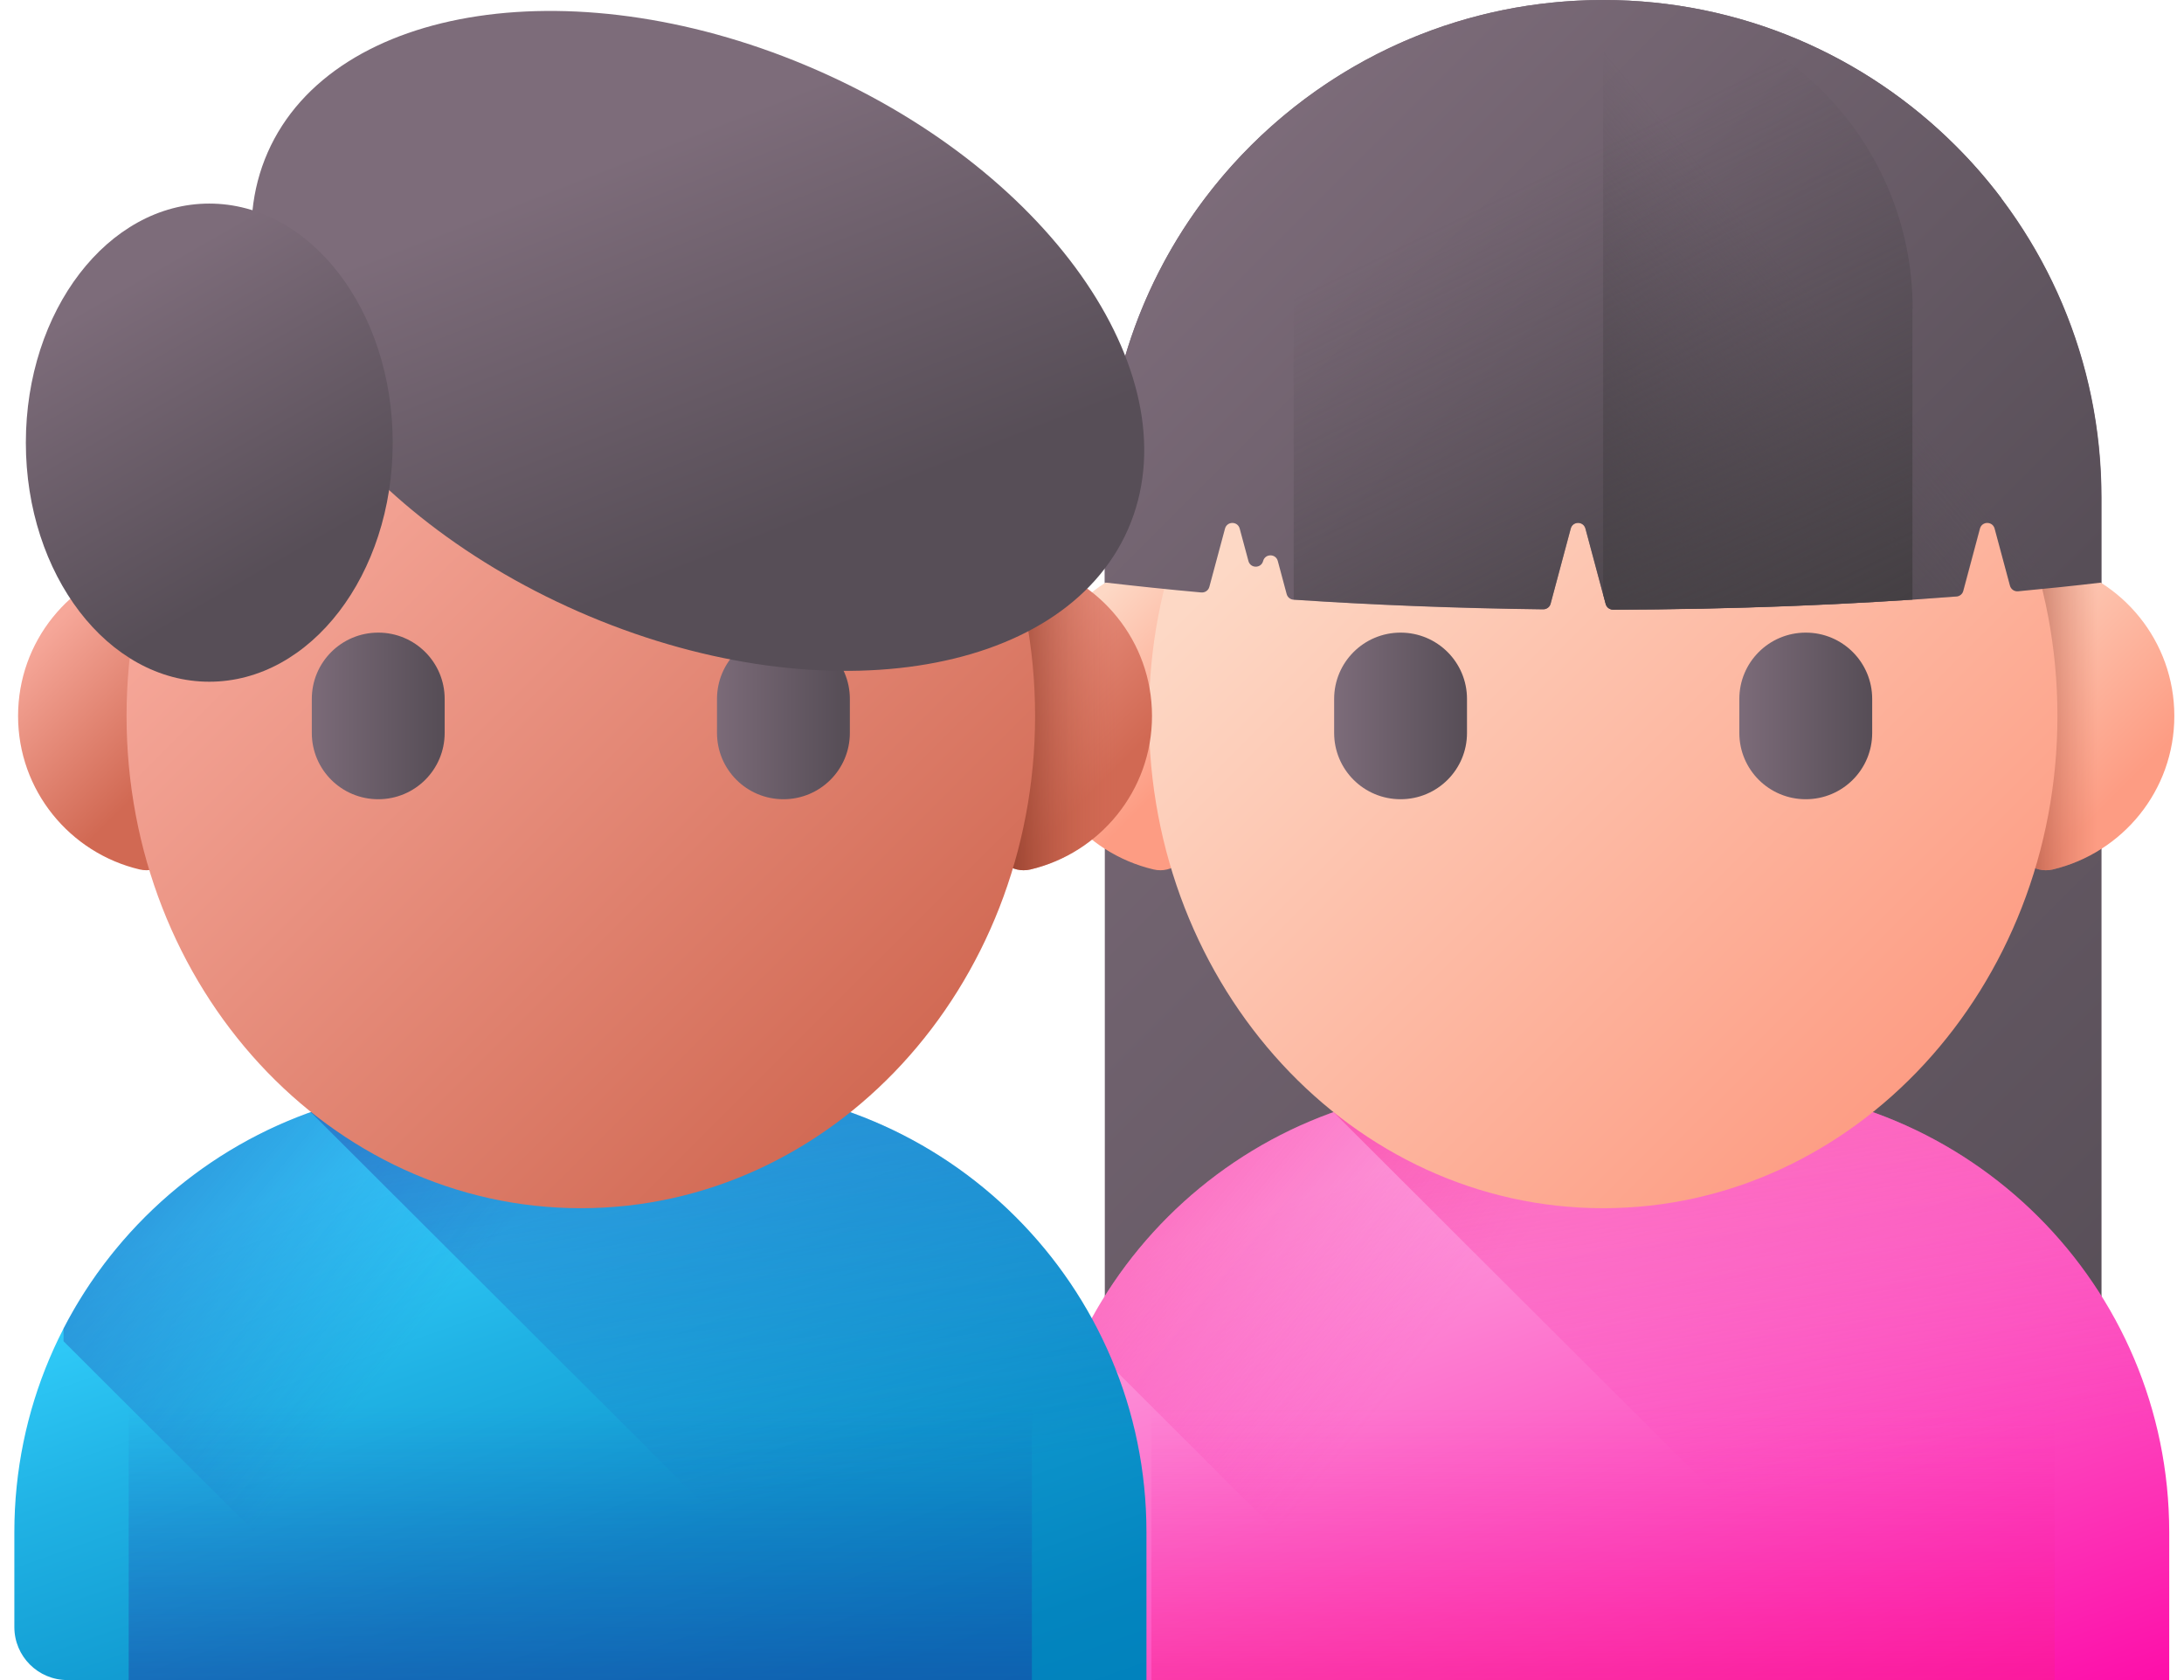
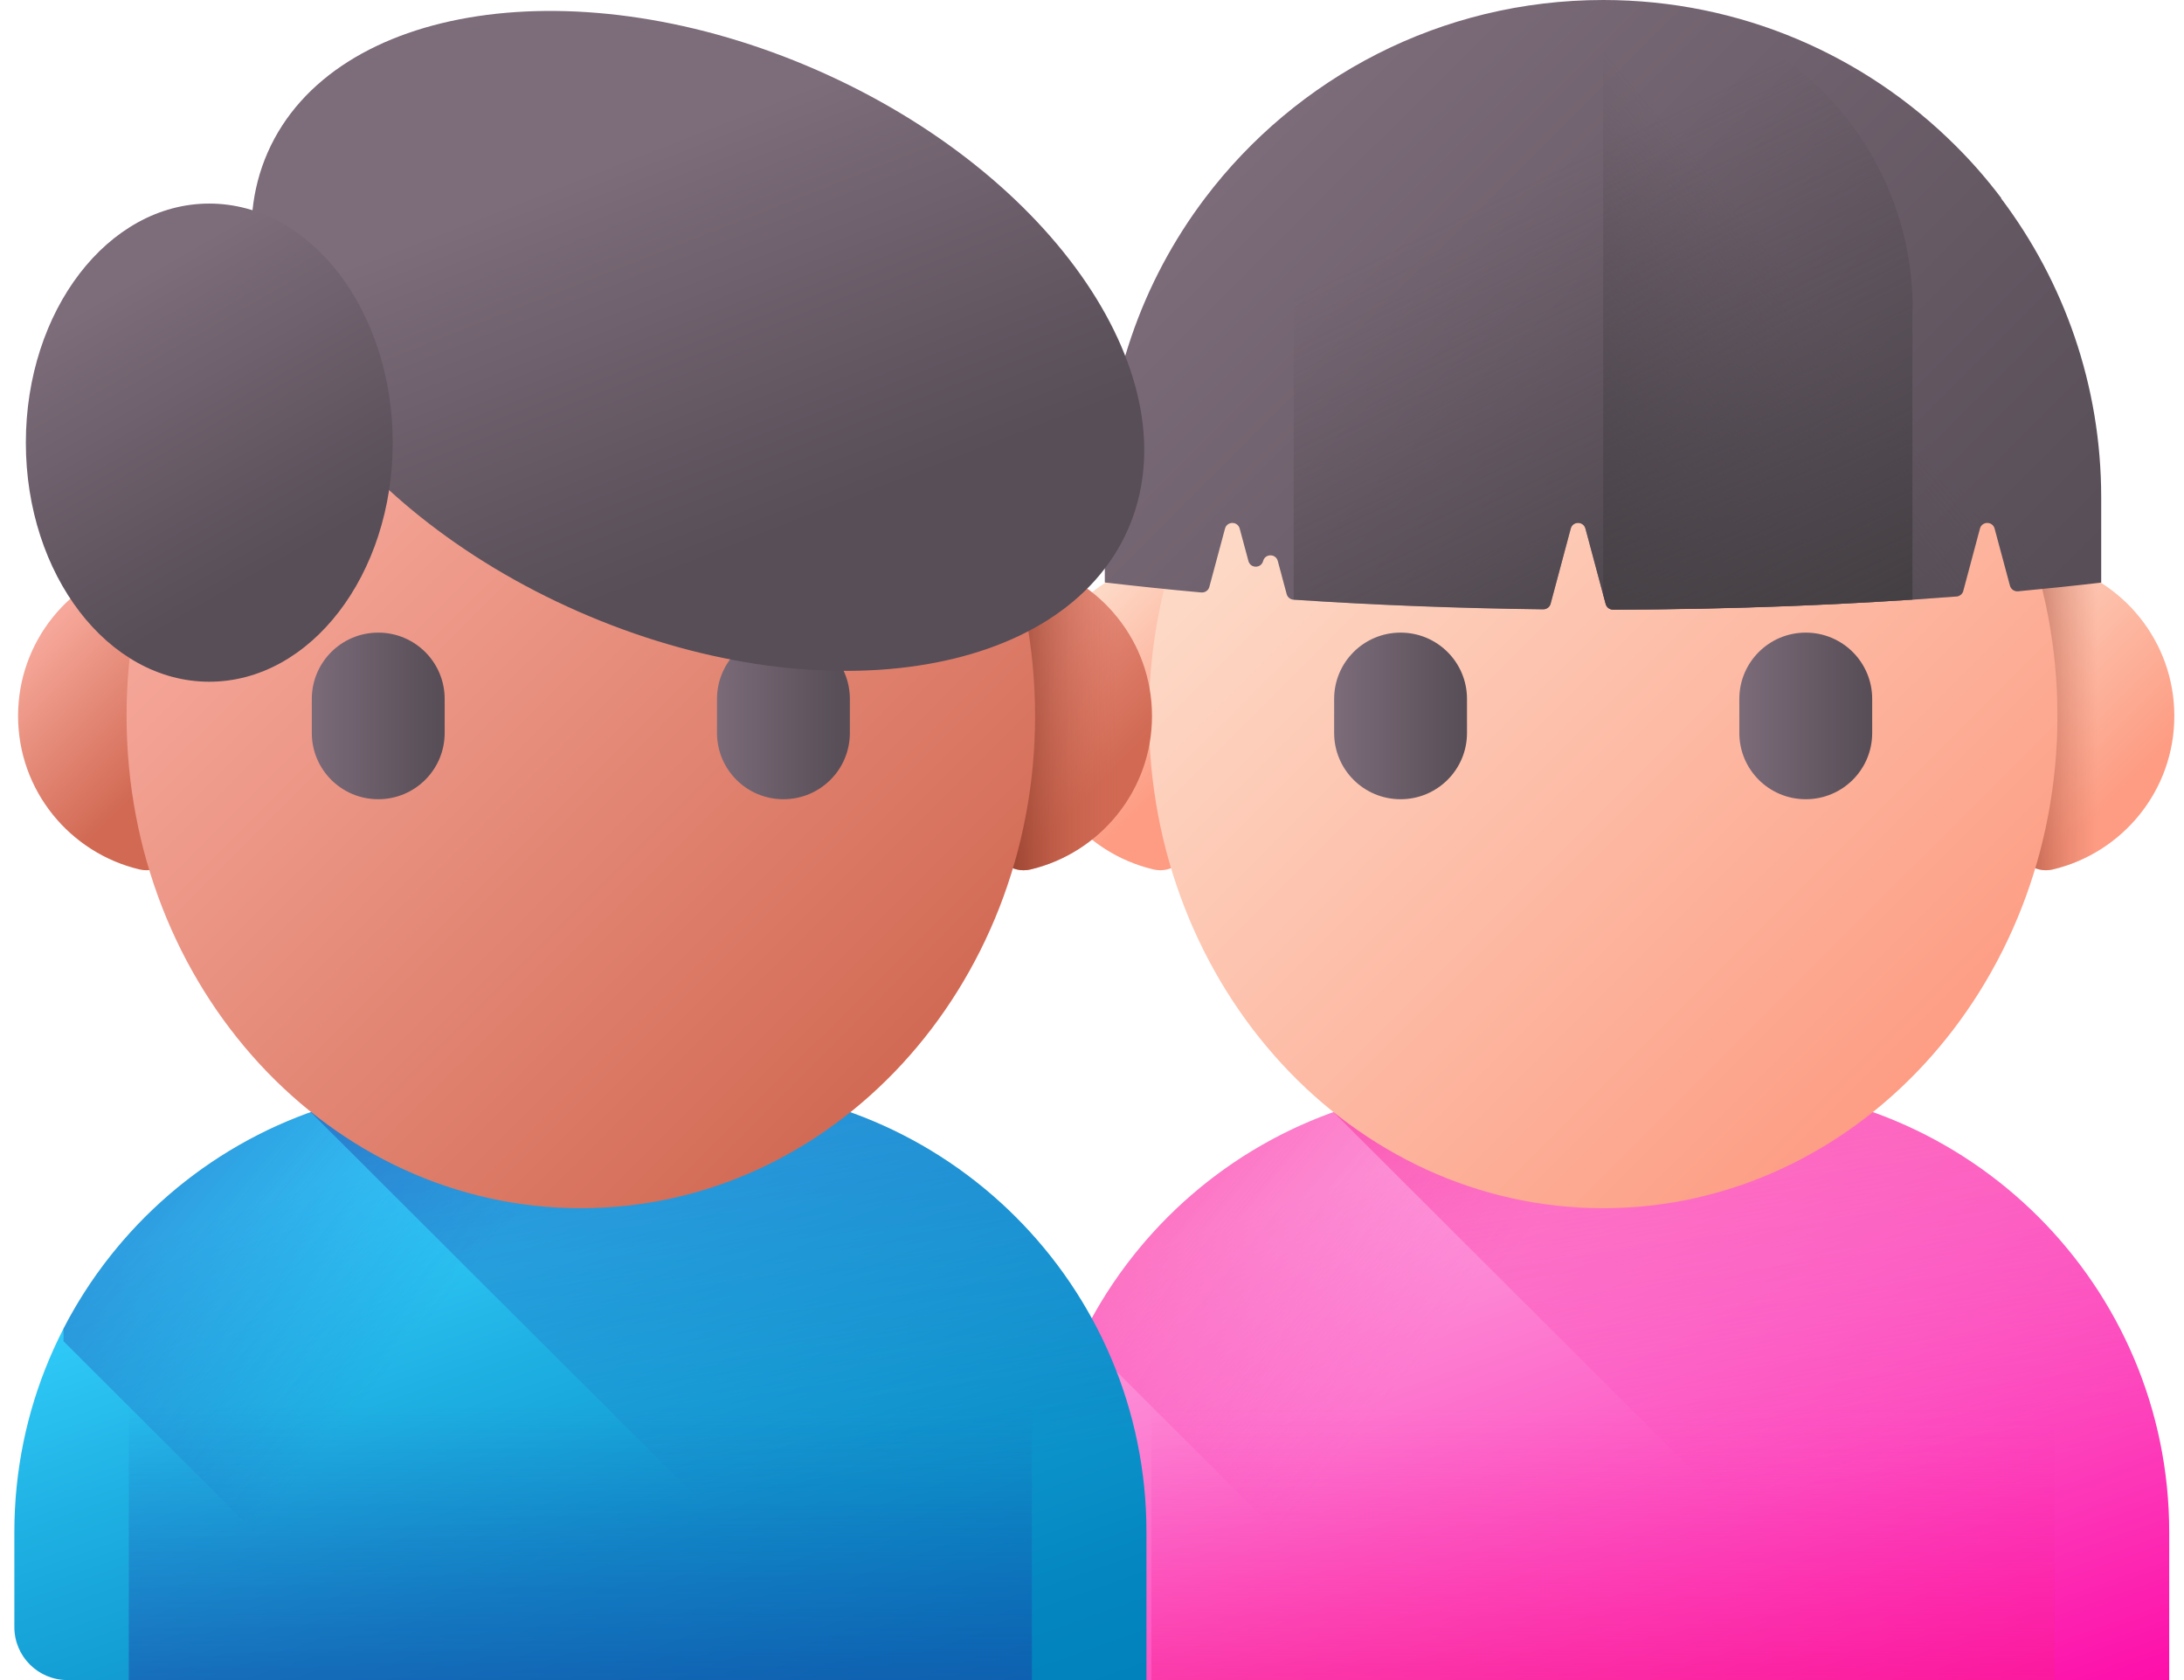
<svg xmlns="http://www.w3.org/2000/svg" width="91" height="70" viewBox="0 0 91 70" fill="none">
-   <path d="M87.563 59.415H46.034V20.723C46.034 9.279 55.332 0 66.799 0C78.265 0 87.563 9.279 87.563 20.723V59.415Z" fill="url(#paint0_linear_2012_36)" />
  <path d="M43 29.829C43 26.721 45.16 24.118 48.066 23.437C48.842 23.255 49.583 23.853 49.583 24.65V35.013C49.583 35.81 48.842 36.408 48.066 36.226C45.16 35.54 43 32.937 43 29.834V29.829Z" fill="url(#paint1_linear_2012_36)" />
  <path d="M90.597 29.829C90.597 26.721 88.437 24.118 85.531 23.437C84.755 23.255 84.014 23.853 84.014 24.65V35.013C84.014 35.81 84.755 36.408 85.531 36.226C88.437 35.54 90.597 32.937 90.597 29.834V29.829Z" fill="url(#paint2_linear_2012_36)" />
  <path d="M90.597 29.829C90.597 26.721 88.437 24.118 85.531 23.437C84.755 23.255 84.014 23.853 84.014 24.65V35.013C84.014 35.81 84.755 36.408 85.531 36.226C88.437 35.54 90.597 32.937 90.597 29.834V29.829Z" fill="url(#paint3_linear_2012_36)" />
  <path d="M90.384 70H45.426C44.202 70 43.213 69.013 43.213 67.791V63.838C43.213 53.576 51.548 45.257 61.83 45.257H71.767C82.049 45.257 90.384 53.576 90.384 63.838V70Z" fill="url(#paint4_linear_2012_36)" />
  <path d="M90.384 63.838V70H59.408L45.262 55.882V55.355C45.923 54.072 46.73 52.872 47.666 51.778C51.078 47.785 56.161 45.253 61.835 45.253H71.771C82.054 45.253 90.389 53.571 90.389 63.833L90.384 63.838Z" fill="url(#paint5_linear_2012_36)" />
  <path d="M47.981 70H85.611V51.415C82.204 47.63 77.263 45.253 71.762 45.253H61.826C56.325 45.253 51.388 47.635 47.977 51.415V70H47.981Z" fill="url(#paint6_linear_2012_36)" />
  <path d="M79.277 70H90.384V63.838C90.384 53.576 82.049 45.257 71.767 45.257H61.83C59.63 45.257 57.523 45.638 55.562 46.338L79.272 70H79.277Z" fill="url(#paint7_linear_2012_36)" />
  <path d="M66.799 50.34C77.252 50.34 85.727 41.157 85.727 29.829C85.727 18.502 77.252 9.319 66.799 9.319C56.345 9.319 47.871 18.502 47.871 29.829C47.871 41.157 56.345 50.34 66.799 50.34Z" fill="url(#paint8_linear_2012_36)" />
  <path d="M58.357 33.3C56.827 33.3 55.589 32.065 55.589 30.538V29.121C55.589 27.594 56.827 26.358 58.357 26.358C59.888 26.358 61.125 27.594 61.125 29.121V30.538C61.125 32.065 59.888 33.3 58.357 33.3Z" fill="url(#paint9_linear_2012_36)" />
  <path d="M75.24 33.3C73.71 33.3 72.472 32.065 72.472 30.538V29.121C72.472 27.594 73.71 26.358 75.24 26.358C76.771 26.358 78.008 27.594 78.008 29.121V30.538C78.008 32.065 76.771 33.3 75.24 33.3Z" fill="url(#paint10_linear_2012_36)" />
  <path d="M83.389 8.256C82.803 7.482 82.169 6.751 81.481 6.069C77.724 2.32 72.534 0 66.799 0C60.021 0 54.001 3.241 50.208 8.256C47.587 11.723 46.034 16.044 46.034 20.723V24.269C47.334 24.419 48.673 24.561 50.053 24.685C50.208 24.698 50.35 24.601 50.39 24.45L51.042 22.024C51.127 21.71 51.57 21.71 51.654 22.024L52.018 23.375C52.102 23.689 52.546 23.689 52.63 23.375C52.715 23.06 53.158 23.06 53.242 23.375L53.611 24.752C53.646 24.884 53.761 24.977 53.895 24.986C57.204 25.207 60.69 25.345 64.297 25.389C64.443 25.389 64.572 25.296 64.607 25.154L65.446 22.024C65.53 21.71 65.974 21.71 66.058 22.024L66.901 25.168C66.936 25.305 67.065 25.402 67.207 25.402C72.237 25.393 77.054 25.199 81.521 24.853C81.654 24.844 81.77 24.747 81.801 24.619L82.497 22.024C82.582 21.71 83.025 21.71 83.109 22.024L83.748 24.402C83.788 24.552 83.93 24.65 84.085 24.636C85.27 24.526 86.423 24.406 87.55 24.273V20.727C87.55 16.048 85.997 11.732 83.376 8.261L83.389 8.256Z" fill="url(#paint11_linear_2012_36)" />
  <path d="M87.563 20.723V24.269C86.441 24.402 85.283 24.521 84.099 24.632C83.943 24.645 83.801 24.548 83.761 24.397L83.123 22.02C83.038 21.706 82.595 21.706 82.51 22.02L81.814 24.614C81.779 24.743 81.668 24.84 81.53 24.849C77.063 25.194 72.246 25.389 67.216 25.398C67.074 25.398 66.945 25.305 66.909 25.163L66.799 24.752V0C72.534 0 77.72 2.32 81.481 6.069C82.165 6.751 82.803 7.482 83.389 8.256C86.01 11.723 87.563 16.044 87.563 20.723Z" fill="url(#paint12_linear_2012_36)" />
  <path d="M79.694 12.869C79.694 5.764 73.923 0 66.799 0C59.675 0 53.904 5.764 53.904 12.869V24.982C57.213 25.203 60.695 25.34 64.301 25.384C64.448 25.384 64.576 25.292 64.612 25.15L65.45 22.02C65.534 21.706 65.978 21.706 66.062 22.02L66.905 25.163C66.941 25.3 67.069 25.398 67.211 25.398C71.558 25.389 75.746 25.243 79.685 24.982V12.869H79.694Z" fill="url(#paint13_linear_2012_36)" />
  <path d="M47.769 70H2.811C1.587 70 0.598 69.013 0.598 67.791V63.838C0.598 53.576 8.933 45.257 19.215 45.257H29.152C39.434 45.257 47.769 53.576 47.769 63.838V70Z" fill="url(#paint14_linear_2012_36)" />
  <path d="M47.769 63.838V70H16.793L2.647 55.882V55.355C3.308 54.072 4.115 52.872 5.051 51.778C8.462 47.785 13.546 45.253 19.22 45.253H29.156C39.438 45.253 47.773 53.571 47.773 63.833L47.769 63.838Z" fill="url(#paint15_linear_2012_36)" />
-   <path d="M5.366 70H42.996V51.415C39.589 47.63 34.648 45.253 29.147 45.253H19.211C13.71 45.253 8.773 47.635 5.362 51.415V70H5.366Z" fill="url(#paint16_linear_2012_36)" />
+   <path d="M5.366 70H42.996V51.415C39.589 47.63 34.648 45.253 29.147 45.253H19.211C13.71 45.253 8.773 47.635 5.362 51.415H5.366Z" fill="url(#paint16_linear_2012_36)" />
  <path d="M36.662 70H47.769V63.838C47.769 53.576 39.434 45.257 29.152 45.257H19.215C17.015 45.257 14.908 45.638 12.947 46.338L36.657 70H36.662Z" fill="url(#paint17_linear_2012_36)" />
  <path d="M0.753 29.829C0.753 26.721 2.913 24.118 5.819 23.437C6.595 23.255 7.336 23.853 7.336 24.65V35.013C7.336 35.81 6.595 36.408 5.819 36.226C2.913 35.54 0.753 32.937 0.753 29.834V29.829Z" fill="url(#paint18_linear_2012_36)" />
  <path d="M48 29.829C48 26.721 45.839 24.118 42.934 23.437C42.157 23.255 41.417 23.853 41.417 24.65V35.013C41.417 35.81 42.157 36.408 42.934 36.226C45.839 35.54 48 32.937 48 29.834V29.829Z" fill="url(#paint19_linear_2012_36)" />
  <path d="M48 29.829C48 26.721 45.839 24.118 42.934 23.437C42.157 23.255 41.417 23.853 41.417 24.65V35.013C41.417 35.81 42.157 36.408 42.934 36.226C45.839 35.54 48 32.937 48 29.834V29.829Z" fill="url(#paint20_linear_2012_36)" />
  <path d="M24.201 50.34C34.655 50.34 43.129 41.157 43.129 29.829C43.129 18.502 34.655 9.319 24.201 9.319C13.748 9.319 5.273 18.502 5.273 29.829C5.273 41.157 13.748 50.34 24.201 50.34Z" fill="url(#paint21_linear_2012_36)" />
  <path d="M15.76 33.3C14.229 33.3 12.992 32.065 12.992 30.538V29.121C12.992 27.594 14.229 26.358 15.76 26.358C17.29 26.358 18.528 27.594 18.528 29.121V30.538C18.528 32.065 17.29 33.3 15.76 33.3Z" fill="url(#paint22_linear_2012_36)" />
  <path d="M32.643 33.3C31.112 33.3 29.875 32.065 29.875 30.538V29.121C29.875 27.594 31.112 26.358 32.643 26.358C34.173 26.358 35.411 27.594 35.411 29.121V30.538C35.411 32.065 34.173 33.3 32.643 33.3Z" fill="url(#paint23_linear_2012_36)" />
  <path d="M46.997 22.06C44.256 28.289 34.009 29.825 24.113 25.486C14.216 21.148 8.414 12.582 11.155 6.348C13.897 0.12 24.143 -1.417 34.04 2.922C43.937 7.26 49.739 15.827 46.997 22.06Z" fill="url(#paint24_linear_2012_36)" />
  <path d="M8.72 28.404C12.941 28.404 16.363 23.944 16.363 18.443C16.363 12.942 12.941 8.482 8.72 8.482C4.499 8.482 1.077 12.942 1.077 18.443C1.077 23.944 4.499 28.404 8.72 28.404Z" fill="url(#paint25_linear_2012_36)" />
  <defs>
    <linearGradient id="paint0_linear_2012_36" x1="44.553" y1="12.435" x2="88.739" y2="56.71" gradientUnits="userSpaceOnUse">
      <stop stop-color="#7D6C7A" />
      <stop offset="1" stop-color="#574E57" />
    </linearGradient>
    <linearGradient id="paint1_linear_2012_36" x1="44.912" y1="25.774" x2="50.176" y2="31.048" gradientUnits="userSpaceOnUse">
      <stop stop-color="#FDD8C5" />
      <stop offset="1" stop-color="#FD9C83" />
    </linearGradient>
    <linearGradient id="paint2_linear_2012_36" x1="81.792" y1="24.774" x2="89.159" y2="32.155" gradientUnits="userSpaceOnUse">
      <stop stop-color="#FDD8C5" />
      <stop offset="1" stop-color="#FD9C83" />
    </linearGradient>
    <linearGradient id="paint3_linear_2012_36" x1="87.412" y1="28.603" x2="83.012" y2="28.603" gradientUnits="userSpaceOnUse">
      <stop stop-color="#D16953" stop-opacity="0" />
      <stop offset="1" stop-color="#8C3A28" />
    </linearGradient>
    <linearGradient id="paint4_linear_2012_36" x1="61.134" y1="47.418" x2="72.343" y2="79.059" gradientUnits="userSpaceOnUse">
      <stop stop-color="#FDA2DE" />
      <stop offset="1" stop-color="#FD02A5" />
    </linearGradient>
    <linearGradient id="paint5_linear_2012_36" x1="63.334" y1="51.787" x2="36.425" y2="29.573" gradientUnits="userSpaceOnUse">
      <stop stop-color="#FD33B5" stop-opacity="0" />
      <stop offset="1" stop-color="#F20054" />
    </linearGradient>
    <linearGradient id="paint6_linear_2012_36" x1="66.688" y1="58.614" x2="66.688" y2="84.684" gradientUnits="userSpaceOnUse">
      <stop stop-color="#FD33B5" stop-opacity="0" />
      <stop offset="1" stop-color="#F20054" />
    </linearGradient>
    <linearGradient id="paint7_linear_2012_36" x1="74.211" y1="62.368" x2="67.645" y2="17.718" gradientUnits="userSpaceOnUse">
      <stop stop-color="#FD33B5" stop-opacity="0" />
      <stop offset="1" stop-color="#F20054" />
    </linearGradient>
    <linearGradient id="paint8_linear_2012_36" x1="56.396" y1="18.332" x2="81.768" y2="43.754" gradientUnits="userSpaceOnUse">
      <stop stop-color="#FDD8C5" />
      <stop offset="1" stop-color="#FD9C83" />
    </linearGradient>
    <linearGradient id="paint9_linear_2012_36" x1="55.523" y1="28.603" x2="61.036" y2="28.603" gradientUnits="userSpaceOnUse">
      <stop stop-color="#7D6C7A" />
      <stop offset="1" stop-color="#574E57" />
    </linearGradient>
    <linearGradient id="paint10_linear_2012_36" x1="72.339" y1="28.603" x2="77.853" y2="28.603" gradientUnits="userSpaceOnUse">
      <stop stop-color="#7D6C7A" />
      <stop offset="1" stop-color="#574E57" />
    </linearGradient>
    <linearGradient id="paint11_linear_2012_36" x1="53.322" y1="3.683" x2="80.004" y2="30.418" gradientUnits="userSpaceOnUse">
      <stop stop-color="#7D6C7A" />
      <stop offset="1" stop-color="#574E57" />
    </linearGradient>
    <linearGradient id="paint12_linear_2012_36" x1="75.573" y1="12.205" x2="64.342" y2="21.697" gradientUnits="userSpaceOnUse">
      <stop stop-color="#574E57" stop-opacity="0" />
      <stop offset="1" stop-color="#443F43" />
    </linearGradient>
    <linearGradient id="paint13_linear_2012_36" x1="62.58" y1="7.88" x2="72.657" y2="28.508" gradientUnits="userSpaceOnUse">
      <stop stop-color="#574E57" stop-opacity="0" />
      <stop offset="1" stop-color="#443F43" />
    </linearGradient>
    <linearGradient id="paint14_linear_2012_36" x1="18.355" y1="47.418" x2="29.56" y2="79.059" gradientUnits="userSpaceOnUse">
      <stop stop-color="#35D3FF" />
      <stop offset="0.27" stop-color="#20B2E4" />
      <stop offset="0.56" stop-color="#0E96CD" />
      <stop offset="0.81" stop-color="#0385BF" />
      <stop offset="1" stop-color="#0080BB" />
    </linearGradient>
    <linearGradient id="paint15_linear_2012_36" x1="20.55" y1="51.787" x2="-6.359" y2="29.573" gradientUnits="userSpaceOnUse">
      <stop stop-color="#233CB1" stop-opacity="0" />
      <stop offset="0.29" stop-color="#2038A6" stop-opacity="0.29" />
      <stop offset="0.77" stop-color="#1A2D8B" stop-opacity="0.77" />
      <stop offset="1" stop-color="#172580" />
    </linearGradient>
    <linearGradient id="paint16_linear_2012_36" x1="23.908" y1="58.614" x2="23.908" y2="84.684" gradientUnits="userSpaceOnUse">
      <stop stop-color="#233CB1" stop-opacity="0" />
      <stop offset="0.29" stop-color="#2038A6" stop-opacity="0.29" />
      <stop offset="0.77" stop-color="#1A2D8B" stop-opacity="0.77" />
      <stop offset="1" stop-color="#172580" />
    </linearGradient>
    <linearGradient id="paint17_linear_2012_36" x1="31.432" y1="62.368" x2="24.866" y2="17.718" gradientUnits="userSpaceOnUse">
      <stop stop-color="#233CB1" stop-opacity="0" />
      <stop offset="0.29" stop-color="#2038A6" stop-opacity="0.29" />
      <stop offset="0.77" stop-color="#1A2D8B" stop-opacity="0.77" />
      <stop offset="1" stop-color="#172580" />
    </linearGradient>
    <linearGradient id="paint18_linear_2012_36" x1="2.501" y1="25.774" x2="7.764" y2="31.048" gradientUnits="userSpaceOnUse">
      <stop stop-color="#F6A799" />
      <stop offset="1" stop-color="#D16953" />
    </linearGradient>
    <linearGradient id="paint19_linear_2012_36" x1="39.03" y1="24.774" x2="46.392" y2="32.155" gradientUnits="userSpaceOnUse">
      <stop stop-color="#F6A799" />
      <stop offset="1" stop-color="#D16953" />
    </linearGradient>
    <linearGradient id="paint20_linear_2012_36" x1="46.549" y1="-284.281" x2="41.532" y2="-284.281" gradientUnits="userSpaceOnUse">
      <stop stop-color="#D16953" stop-opacity="0" />
      <stop offset="1" stop-color="#8C3A28" />
    </linearGradient>
    <linearGradient id="paint21_linear_2012_36" x1="13.63" y1="18.332" x2="39.002" y2="43.754" gradientUnits="userSpaceOnUse">
      <stop stop-color="#F6A799" />
      <stop offset="1" stop-color="#D16953" />
    </linearGradient>
    <linearGradient id="paint22_linear_2012_36" x1="12.761" y1="28.603" x2="18.27" y2="28.603" gradientUnits="userSpaceOnUse">
      <stop stop-color="#7D6C7A" />
      <stop offset="1" stop-color="#574E57" />
    </linearGradient>
    <linearGradient id="paint23_linear_2012_36" x1="29.578" y1="28.603" x2="35.087" y2="28.603" gradientUnits="userSpaceOnUse">
      <stop stop-color="#7D6C7A" />
      <stop offset="1" stop-color="#574E57" />
    </linearGradient>
    <linearGradient id="paint24_linear_2012_36" x1="26.193" y1="6.468" x2="32.382" y2="22.263" gradientUnits="userSpaceOnUse">
      <stop stop-color="#7D6C7A" />
      <stop offset="1" stop-color="#574E57" />
    </linearGradient>
    <linearGradient id="paint25_linear_2012_36" x1="5.331" y1="11.758" x2="11.991" y2="23.346" gradientUnits="userSpaceOnUse">
      <stop stop-color="#7D6C7A" />
      <stop offset="1" stop-color="#574E57" />
    </linearGradient>
  </defs>
</svg>